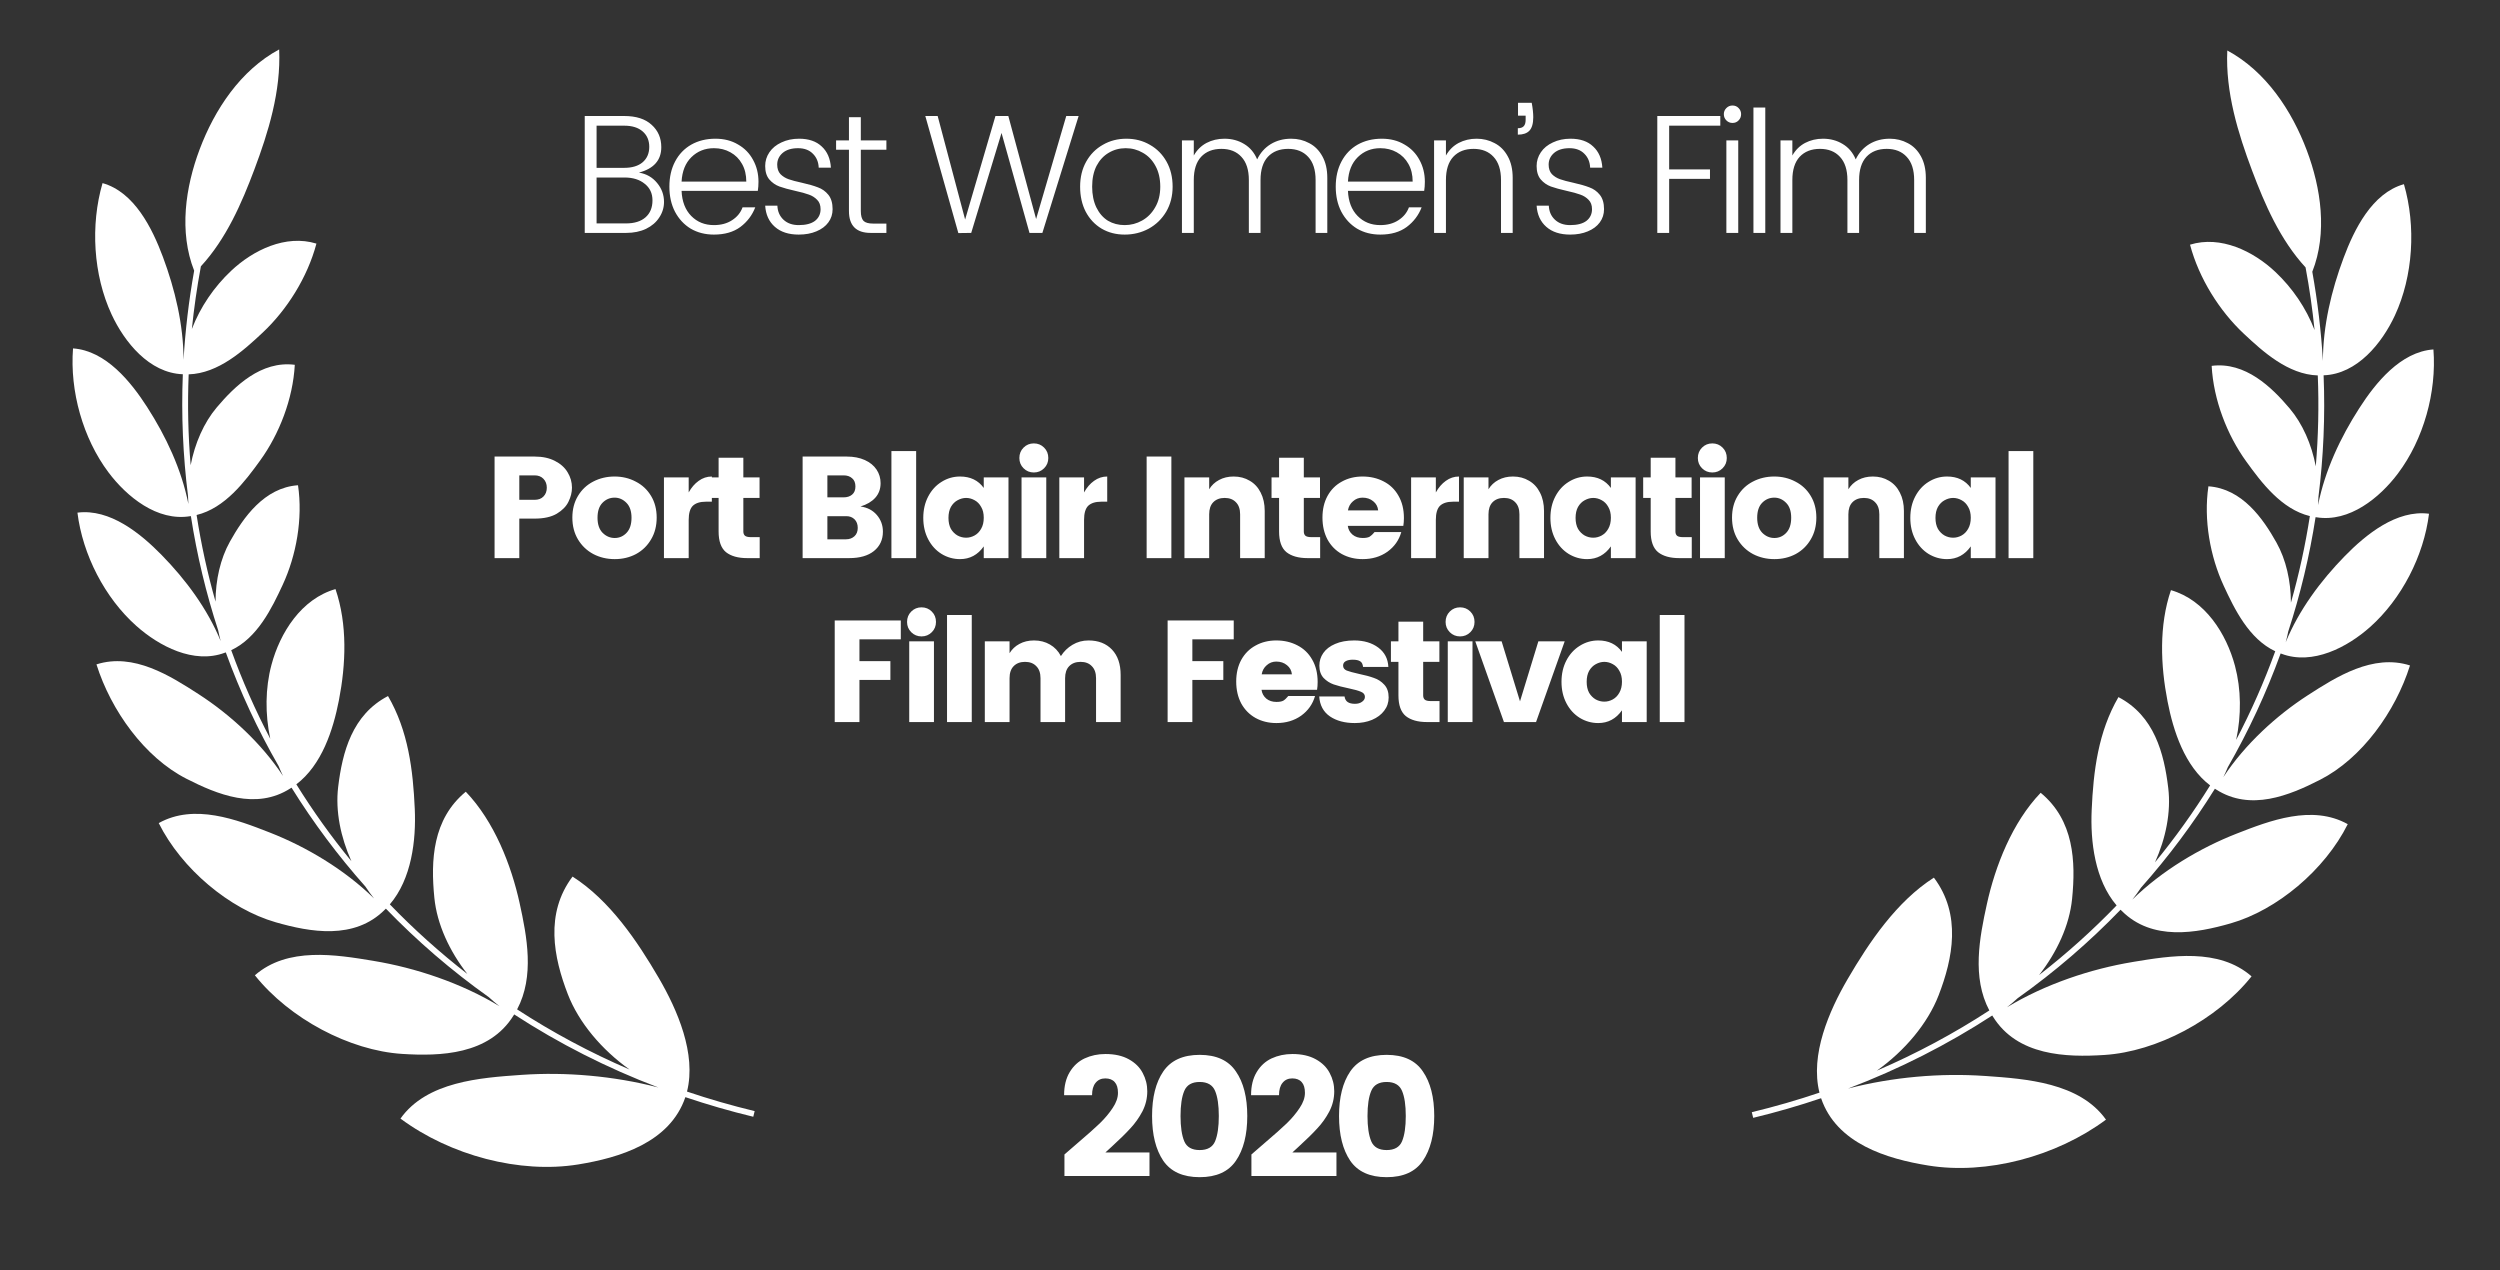
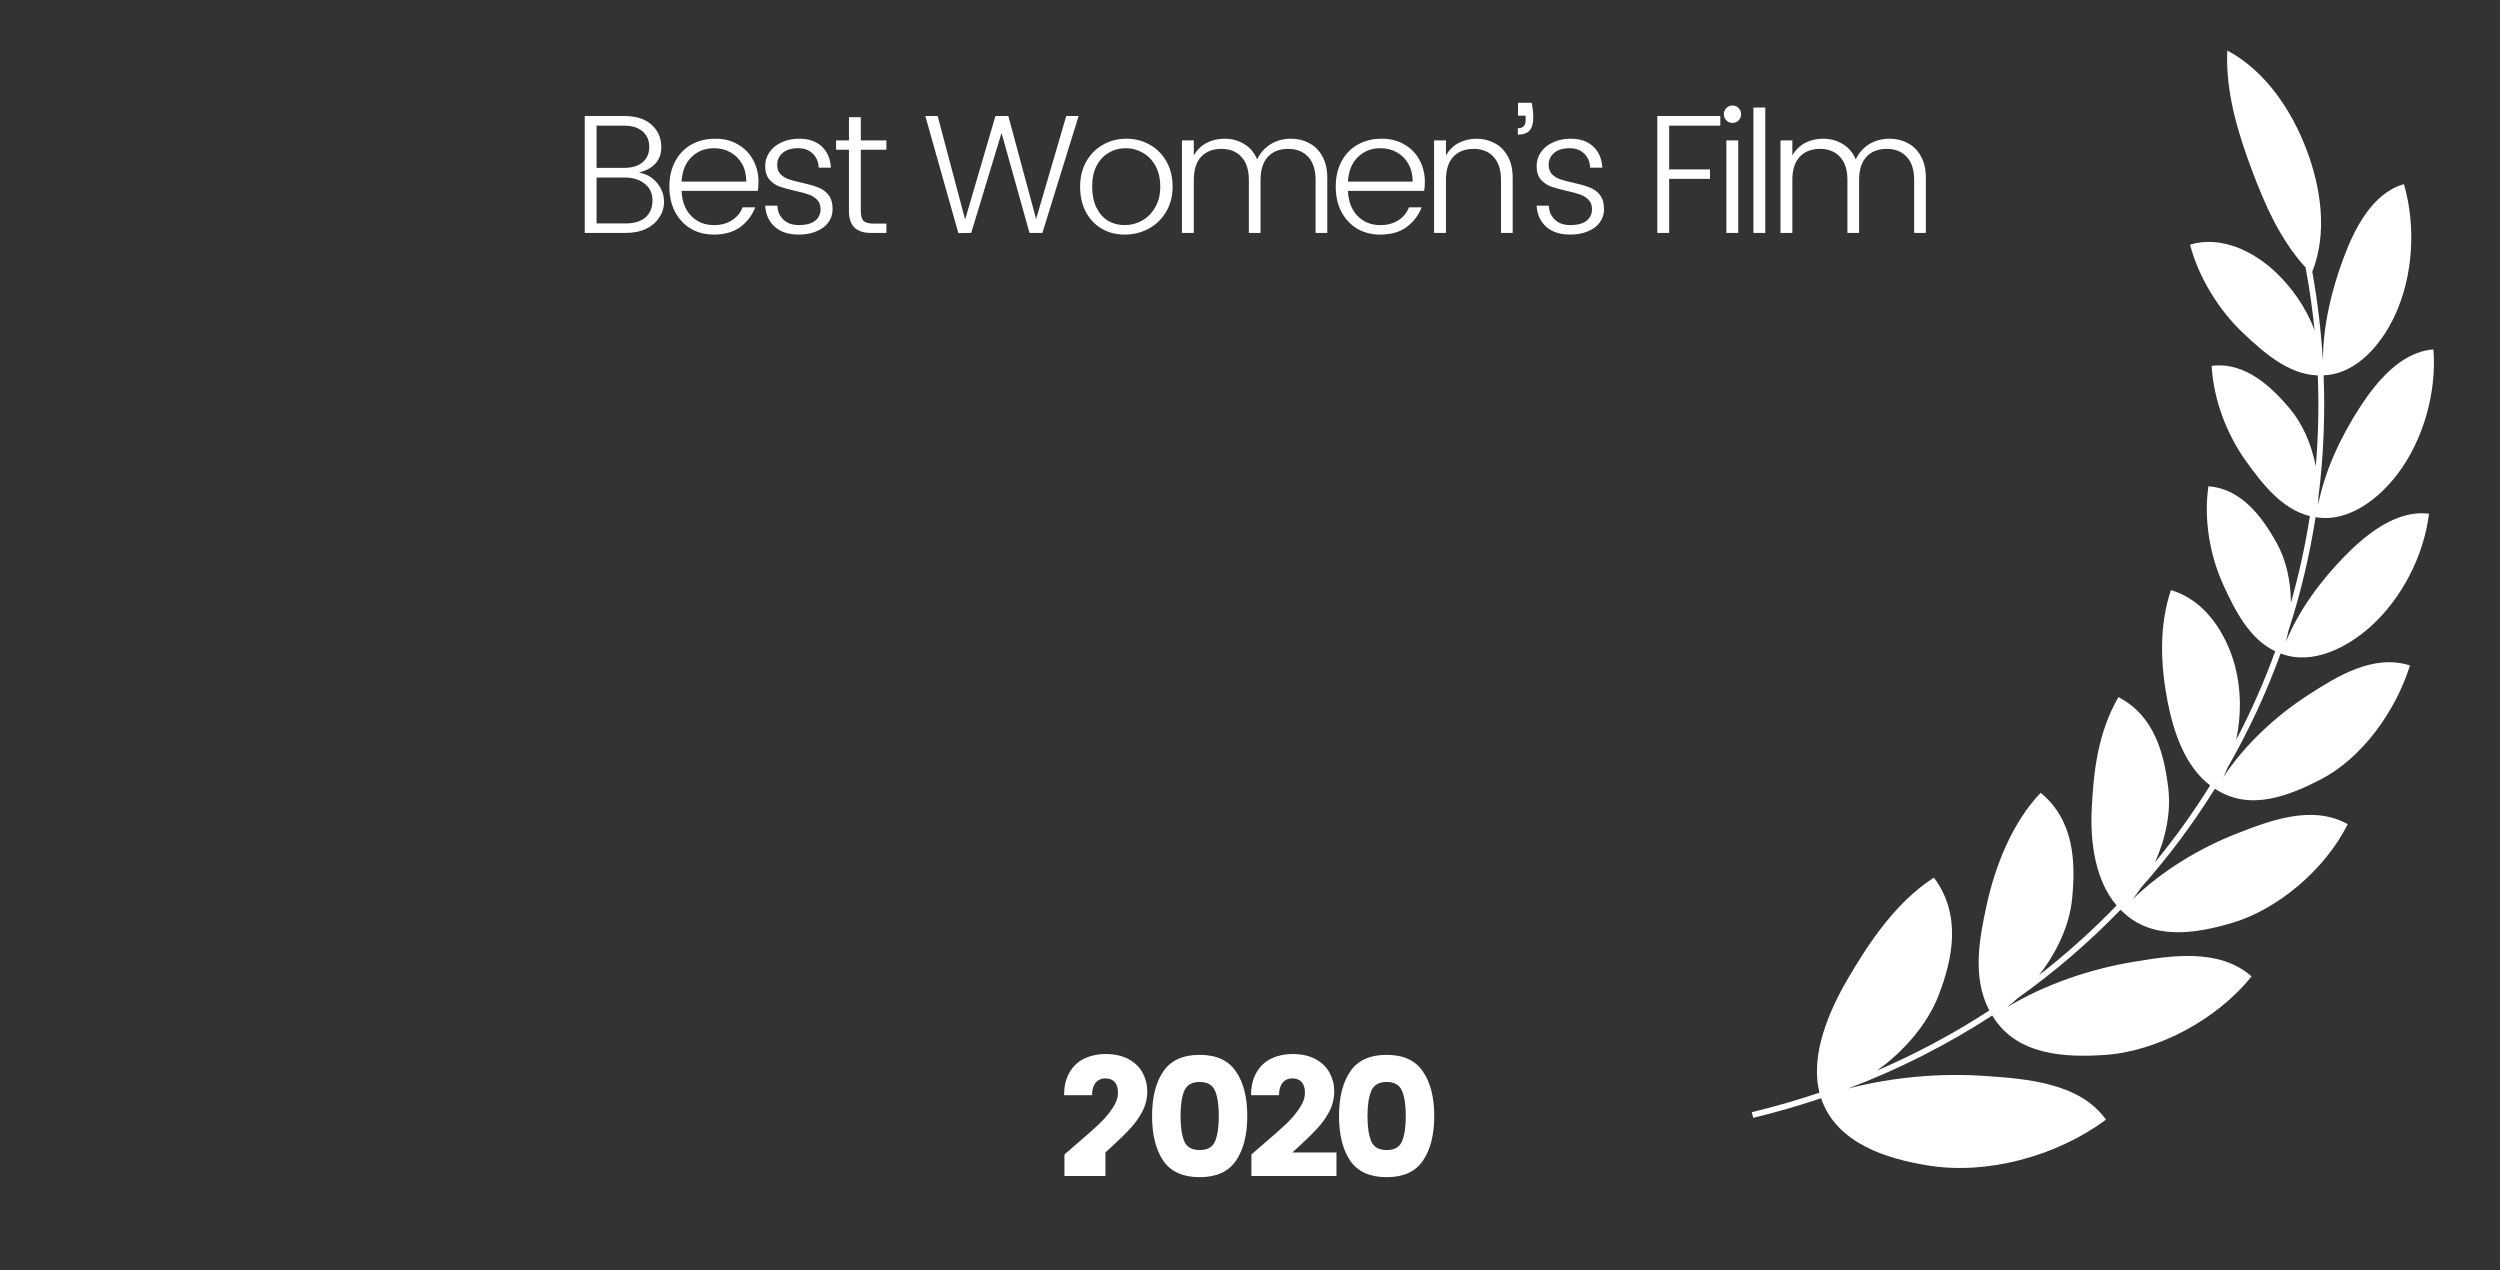
<svg xmlns="http://www.w3.org/2000/svg" width="122" height="62" viewBox="0 0 122 62" fill="none">
  <rect x="0" y="0" width="122" height="62" fill="#333333" stroke="none" />
-   <path d="M9.475 13.21C8.726 11.31 9.051 9.126 9.742 7.289C10.468 5.356 11.733 3.429 13.623 2.412C13.717 4.449 13.093 6.462 12.411 8.276C11.798 9.908 11.046 11.647 9.803 12.997C9.613 14.02 9.466 15.04 9.363 16.055C9.775 14.983 10.443 14.005 11.276 13.219C12.348 12.207 13.944 11.426 15.442 11.888C15.003 13.539 14.003 15.121 12.819 16.231C11.887 17.105 10.656 18.224 9.207 18.268C9.147 19.763 9.181 21.243 9.304 22.703C9.509 21.635 9.947 20.628 10.58 19.879C11.45 18.849 12.739 17.591 14.386 17.802C14.296 19.472 13.627 21.184 12.696 22.471C11.957 23.493 10.98 24.796 9.594 25.132C9.816 26.567 10.125 27.978 10.518 29.359C10.521 28.302 10.755 27.264 11.22 26.432C11.875 25.258 12.895 23.794 14.543 23.68C14.785 25.319 14.457 27.111 13.797 28.536C13.269 29.675 12.565 31.128 11.283 31.729C11.821 33.215 12.459 34.659 13.19 36.053C12.933 34.851 12.943 33.585 13.247 32.446C13.665 30.876 14.704 29.226 16.372 28.747C16.962 30.481 16.881 32.416 16.538 34.178C16.256 35.629 15.702 37.333 14.461 38.275C15.273 39.581 16.17 40.835 17.149 42.027C16.623 40.858 16.362 39.579 16.502 38.407C16.707 36.701 17.187 34.876 18.935 33.967C19.927 35.672 20.156 37.586 20.241 39.476C20.309 41.005 20.088 42.889 19.024 44.133C20.194 45.346 21.458 46.482 22.807 47.53C21.936 46.416 21.326 45.108 21.197 43.815C21.014 41.988 21.104 39.977 22.73 38.636C24.12 40.084 24.95 42.217 25.357 44.07C25.716 45.708 26.092 47.646 25.235 49.258C26.953 50.376 28.786 51.36 30.724 52.194C29.36 51.225 28.244 49.896 27.712 48.523C27.015 46.724 26.584 44.579 27.941 42.777C29.76 43.939 31.097 45.921 32.151 47.729C33.054 49.28 33.99 51.421 33.526 53.269C34.599 53.632 35.7 53.95 36.827 54.222L36.76 54.498C35.628 54.225 34.523 53.905 33.446 53.541C32.691 55.766 30.218 56.5 28.218 56.825C25.369 57.287 21.976 56.391 19.543 54.587C20.827 52.778 23.447 52.594 25.422 52.456L25.448 52.454C27.612 52.303 29.952 52.505 32.128 53.069C29.614 52.115 27.262 50.915 25.093 49.504L25.061 49.555C23.872 51.477 21.486 51.551 19.613 51.43C17.071 51.265 14.137 49.724 12.438 47.594C14.036 46.196 16.395 46.587 18.224 46.89L18.233 46.892C20.273 47.23 22.503 47.968 24.375 49.104C24.196 48.964 24.022 48.816 23.852 48.66C22.032 47.367 20.354 45.919 18.831 44.342C18.813 44.359 18.795 44.377 18.777 44.394C17.296 45.88 15.138 45.491 13.455 45.007C11.202 44.36 8.865 42.408 7.746 40.167C9.481 39.198 11.555 39.997 13.169 40.629C14.94 41.322 16.814 42.431 18.254 43.846C18.106 43.659 17.964 43.464 17.83 43.262C16.491 41.755 15.286 40.141 14.227 38.438L14.174 38.471C12.498 39.55 10.6 38.769 9.095 38.001C7.055 36.96 5.416 34.672 4.707 32.422C6.517 31.844 8.305 32.978 9.695 33.877C11.216 34.859 12.755 36.261 13.812 37.868C13.735 37.71 13.663 37.548 13.596 37.383C12.58 35.616 11.717 33.761 11.019 31.837L10.983 31.849L10.98 31.85C9.456 32.428 7.76 31.53 6.654 30.545C5.116 29.177 4.033 27.073 3.779 25.017C5.367 24.812 6.864 26.038 7.887 27.083C9.065 28.286 10.122 29.708 10.771 31.287C10.724 31.115 10.683 30.941 10.649 30.765C10.058 28.957 9.61 27.092 9.315 25.186L9.292 25.189L9.284 25.19C7.673 25.458 6.184 24.237 5.294 23.052C4.046 21.389 3.402 19.087 3.564 17.002C5.168 17.113 6.39 18.635 7.182 19.867C8.099 21.292 8.859 22.905 9.193 24.593C9.182 24.458 9.176 24.323 9.174 24.188C8.93 22.247 8.842 20.267 8.922 18.263L8.918 18.263C7.28 18.204 6.07 16.688 5.445 15.343C4.551 13.419 4.407 10.986 5.004 8.936C6.564 9.373 7.435 11.158 7.948 12.532C8.54 14.117 8.954 15.845 8.957 17.563C9.042 16.122 9.214 14.669 9.475 13.21Z" fill="white" />
-   <path d="M52.623 55.751C53.069 55.371 53.419 55.06 53.672 54.817C53.926 54.569 54.136 54.318 54.301 54.065C54.472 53.811 54.557 53.566 54.557 53.329C54.557 53.098 54.505 52.924 54.4 52.808C54.295 52.687 54.141 52.626 53.937 52.626C53.739 52.626 53.582 52.698 53.466 52.841C53.35 52.979 53.292 53.18 53.292 53.445H51.928C51.928 52.998 52.019 52.624 52.201 52.321C52.383 52.017 52.625 51.794 52.928 51.651C53.237 51.508 53.576 51.436 53.945 51.436C54.397 51.436 54.778 51.521 55.086 51.692C55.395 51.863 55.621 52.086 55.764 52.362C55.913 52.638 55.987 52.935 55.987 53.255C55.987 53.602 55.907 53.93 55.748 54.239C55.588 54.542 55.392 54.817 55.161 55.065C54.935 55.313 54.634 55.608 54.26 55.95C54.254 55.955 54.149 56.052 53.945 56.239H56.095V57.388H51.945V56.338L52.623 55.751ZM56.767 56.644C56.403 56.104 56.221 55.377 56.221 54.462C56.221 53.547 56.403 52.822 56.767 52.288C57.136 51.747 57.729 51.477 58.544 51.477C59.36 51.477 59.95 51.747 60.313 52.288C60.683 52.822 60.867 53.547 60.867 54.462C60.867 55.377 60.683 56.104 60.313 56.644C59.95 57.179 59.36 57.446 58.544 57.446C57.729 57.446 57.136 57.179 56.767 56.644ZM59.297 55.694C59.418 55.401 59.478 54.991 59.478 54.462C59.478 53.933 59.418 53.525 59.297 53.238C59.175 52.946 58.925 52.8 58.544 52.8C58.164 52.8 57.913 52.946 57.792 53.238C57.671 53.525 57.61 53.933 57.61 54.462C57.61 54.991 57.671 55.401 57.792 55.694C57.913 55.98 58.164 56.123 58.544 56.123C58.925 56.123 59.175 55.98 59.297 55.694ZM61.746 55.751C62.193 55.371 62.543 55.06 62.796 54.817C63.05 54.569 63.259 54.318 63.425 54.065C63.596 53.811 63.681 53.566 63.681 53.329C63.681 53.098 63.629 52.924 63.524 52.808C63.419 52.687 63.265 52.626 63.061 52.626C62.862 52.626 62.705 52.698 62.59 52.841C62.474 52.979 62.416 53.18 62.416 53.445H61.052C61.052 52.998 61.143 52.624 61.325 52.321C61.507 52.017 61.749 51.794 62.052 51.651C62.361 51.508 62.7 51.436 63.069 51.436C63.521 51.436 63.901 51.521 64.21 51.692C64.519 51.863 64.745 52.086 64.888 52.362C65.037 52.638 65.111 52.935 65.111 53.255C65.111 53.602 65.031 53.93 64.871 54.239C64.712 54.542 64.516 54.817 64.284 55.065C64.058 55.313 63.758 55.608 63.383 55.95C63.378 55.955 63.273 56.052 63.069 56.239H65.219V57.388H61.069V56.338L61.746 55.751ZM65.891 56.644C65.527 56.104 65.345 55.377 65.345 54.462C65.345 53.547 65.527 52.822 65.891 52.288C66.26 51.747 66.852 51.477 67.668 51.477C68.484 51.477 69.073 51.747 69.437 52.288C69.806 52.822 69.991 53.547 69.991 54.462C69.991 55.377 69.806 56.104 69.437 56.644C69.073 57.179 68.484 57.446 67.668 57.446C66.852 57.446 66.26 57.179 65.891 56.644ZM68.42 55.694C68.542 55.401 68.602 54.991 68.602 54.462C68.602 53.933 68.542 53.525 68.42 53.238C68.299 52.946 68.048 52.8 67.668 52.8C67.288 52.8 67.037 52.946 66.916 53.238C66.794 53.525 66.734 53.933 66.734 54.462C66.734 54.991 66.794 55.401 66.916 55.694C67.037 55.98 67.288 56.123 67.668 56.123C68.048 56.123 68.299 55.98 68.42 55.694Z" fill="white" />
+   <path d="M52.623 55.751C53.069 55.371 53.419 55.06 53.672 54.817C53.926 54.569 54.136 54.318 54.301 54.065C54.472 53.811 54.557 53.566 54.557 53.329C54.557 53.098 54.505 52.924 54.4 52.808C54.295 52.687 54.141 52.626 53.937 52.626C53.739 52.626 53.582 52.698 53.466 52.841C53.35 52.979 53.292 53.18 53.292 53.445H51.928C51.928 52.998 52.019 52.624 52.201 52.321C52.383 52.017 52.625 51.794 52.928 51.651C53.237 51.508 53.576 51.436 53.945 51.436C54.397 51.436 54.778 51.521 55.086 51.692C55.395 51.863 55.621 52.086 55.764 52.362C55.913 52.638 55.987 52.935 55.987 53.255C55.987 53.602 55.907 53.93 55.748 54.239C55.588 54.542 55.392 54.817 55.161 55.065C54.935 55.313 54.634 55.608 54.26 55.95C54.254 55.955 54.149 56.052 53.945 56.239V57.388H51.945V56.338L52.623 55.751ZM56.767 56.644C56.403 56.104 56.221 55.377 56.221 54.462C56.221 53.547 56.403 52.822 56.767 52.288C57.136 51.747 57.729 51.477 58.544 51.477C59.36 51.477 59.95 51.747 60.313 52.288C60.683 52.822 60.867 53.547 60.867 54.462C60.867 55.377 60.683 56.104 60.313 56.644C59.95 57.179 59.36 57.446 58.544 57.446C57.729 57.446 57.136 57.179 56.767 56.644ZM59.297 55.694C59.418 55.401 59.478 54.991 59.478 54.462C59.478 53.933 59.418 53.525 59.297 53.238C59.175 52.946 58.925 52.8 58.544 52.8C58.164 52.8 57.913 52.946 57.792 53.238C57.671 53.525 57.61 53.933 57.61 54.462C57.61 54.991 57.671 55.401 57.792 55.694C57.913 55.98 58.164 56.123 58.544 56.123C58.925 56.123 59.175 55.98 59.297 55.694ZM61.746 55.751C62.193 55.371 62.543 55.06 62.796 54.817C63.05 54.569 63.259 54.318 63.425 54.065C63.596 53.811 63.681 53.566 63.681 53.329C63.681 53.098 63.629 52.924 63.524 52.808C63.419 52.687 63.265 52.626 63.061 52.626C62.862 52.626 62.705 52.698 62.59 52.841C62.474 52.979 62.416 53.18 62.416 53.445H61.052C61.052 52.998 61.143 52.624 61.325 52.321C61.507 52.017 61.749 51.794 62.052 51.651C62.361 51.508 62.7 51.436 63.069 51.436C63.521 51.436 63.901 51.521 64.21 51.692C64.519 51.863 64.745 52.086 64.888 52.362C65.037 52.638 65.111 52.935 65.111 53.255C65.111 53.602 65.031 53.93 64.871 54.239C64.712 54.542 64.516 54.817 64.284 55.065C64.058 55.313 63.758 55.608 63.383 55.95C63.378 55.955 63.273 56.052 63.069 56.239H65.219V57.388H61.069V56.338L61.746 55.751ZM65.891 56.644C65.527 56.104 65.345 55.377 65.345 54.462C65.345 53.547 65.527 52.822 65.891 52.288C66.26 51.747 66.852 51.477 67.668 51.477C68.484 51.477 69.073 51.747 69.437 52.288C69.806 52.822 69.991 53.547 69.991 54.462C69.991 55.377 69.806 56.104 69.437 56.644C69.073 57.179 68.484 57.446 67.668 57.446C66.852 57.446 66.26 57.179 65.891 56.644ZM68.42 55.694C68.542 55.401 68.602 54.991 68.602 54.462C68.602 53.933 68.542 53.525 68.42 53.238C68.299 52.946 68.048 52.8 67.668 52.8C67.288 52.8 67.037 52.946 66.916 53.238C66.794 53.525 66.734 53.933 66.734 54.462C66.734 54.991 66.794 55.401 66.916 55.694C67.037 55.98 67.288 56.123 67.668 56.123C68.048 56.123 68.299 55.98 68.42 55.694Z" fill="white" />
  <path d="M112.84 13.262C113.589 11.363 113.264 9.178 112.573 7.341C111.846 5.409 110.582 3.481 108.692 2.464C108.597 4.501 109.221 6.514 109.903 8.328C110.517 9.96 111.268 11.699 112.511 13.049C112.702 14.072 112.848 15.091 112.951 16.106C112.539 15.034 111.872 14.057 111.039 13.271C109.967 12.259 108.371 11.478 106.873 11.94C107.312 13.591 108.312 15.173 109.496 16.283C110.428 17.157 111.659 18.276 113.108 18.321C113.168 19.815 113.134 21.295 113.01 22.756C112.806 21.687 112.368 20.681 111.734 19.931C110.865 18.901 109.575 17.643 107.929 17.854C108.019 19.525 108.688 21.237 109.619 22.523C110.357 23.545 111.334 24.848 112.721 25.185C112.499 26.619 112.19 28.03 111.797 29.411C111.793 28.354 111.56 27.316 111.095 26.484C110.44 25.31 109.42 23.846 107.771 23.732C107.529 25.371 107.857 27.163 108.518 28.588C109.045 29.727 109.75 31.18 111.032 31.781C110.493 33.267 109.856 34.711 109.125 36.105C109.382 34.904 109.371 33.638 109.068 32.498C108.649 30.928 107.611 29.278 105.942 28.799C105.353 30.533 105.434 32.468 105.777 34.23C106.059 35.681 106.613 37.385 107.854 38.328C107.042 39.634 106.144 40.888 105.164 42.081C105.691 40.911 105.952 39.631 105.811 38.46C105.607 36.753 105.127 34.928 103.38 34.019C102.388 35.725 102.157 37.639 102.074 39.529C102.005 41.057 102.226 42.942 103.291 44.185C102.12 45.399 100.857 46.534 99.509 47.582C100.379 46.467 100.989 45.16 101.118 43.867C101.301 42.04 101.212 40.029 99.585 38.688C98.195 40.136 97.365 42.269 96.959 44.122C96.599 45.76 96.224 47.698 97.079 49.31C95.363 50.428 93.529 51.413 91.591 52.247C92.954 51.278 94.071 49.948 94.603 48.575C95.3 46.776 95.731 44.632 94.374 42.829C92.555 43.991 91.218 45.973 90.164 47.781C89.26 49.332 88.325 51.473 88.79 53.321C87.716 53.684 86.615 54.003 85.488 54.275L85.555 54.551C86.686 54.278 87.791 53.958 88.869 53.593C89.624 55.818 92.097 56.553 94.097 56.877C96.946 57.339 100.339 56.444 102.772 54.639C101.487 52.83 98.868 52.647 96.893 52.508L96.867 52.507C94.703 52.355 92.362 52.557 90.186 53.121C92.7 52.167 95.052 50.967 97.222 49.556L97.251 49.603C98.44 51.529 100.828 51.604 102.701 51.482C105.244 51.317 108.178 49.776 109.876 47.646C108.279 46.248 105.92 46.639 104.091 46.942L104.082 46.944C102.042 47.282 99.813 48.02 97.942 49.155C98.12 49.016 98.293 48.868 98.463 48.712C100.283 47.419 101.96 45.972 103.484 44.394C103.505 44.415 103.526 44.436 103.547 44.457C105.029 45.931 107.18 45.542 108.86 45.059C111.114 44.413 113.45 42.46 114.57 40.219C112.834 39.25 110.76 40.049 109.147 40.681C107.374 41.375 105.499 42.485 104.057 43.901C104.206 43.715 104.348 43.519 104.483 43.317C105.822 41.809 107.028 40.194 108.087 38.49L108.133 38.519L108.145 38.526C109.819 39.601 111.717 38.821 113.22 38.053C115.26 37.012 116.9 34.724 117.608 32.474C115.798 31.896 114.01 33.031 112.62 33.929C111.098 34.912 109.558 36.315 108.5 37.923C108.578 37.764 108.651 37.602 108.719 37.437C109.735 35.669 110.597 33.814 111.295 31.889L111.332 31.901L111.338 31.904C112.861 32.479 114.557 31.581 115.662 30.597C117.198 29.229 118.283 27.125 118.536 25.07C116.948 24.864 115.451 26.09 114.428 27.135C113.251 28.339 112.192 29.761 111.542 31.342C111.59 31.169 111.632 30.994 111.666 30.817C112.257 29.009 112.705 27.145 113 25.238L113.045 25.244C114.65 25.503 116.134 24.286 117.021 23.104C118.27 21.441 118.913 19.14 118.751 17.053C117.148 17.166 115.925 18.687 115.134 19.919C114.216 21.345 113.455 22.959 113.122 24.647C113.133 24.512 113.138 24.377 113.141 24.24C113.385 22.3 113.472 20.32 113.392 18.315C115.031 18.258 116.245 16.741 116.87 15.395C117.764 13.471 117.907 11.038 117.312 8.988C115.751 9.425 114.88 11.21 114.367 12.585C113.774 14.169 113.361 15.897 113.358 17.615C113.273 16.174 113.101 14.721 112.84 13.262Z" fill="white" />
-   <path d="M25.342 25.308V27.236H24.135V22.28H26.091C26.477 22.28 26.806 22.351 27.079 22.492C27.357 22.633 27.564 22.819 27.7 23.05C27.841 23.28 27.912 23.53 27.912 23.798C27.912 24.024 27.855 24.252 27.742 24.483C27.634 24.709 27.444 24.904 27.171 25.069C26.898 25.229 26.538 25.308 26.091 25.308H25.342ZM26.091 24.391C26.274 24.391 26.418 24.337 26.521 24.229C26.629 24.12 26.684 23.977 26.684 23.798C26.684 23.624 26.629 23.48 26.521 23.367C26.413 23.254 26.269 23.198 26.091 23.198H25.342V24.391H26.091ZM29.992 23.254C30.369 23.254 30.712 23.337 31.023 23.502C31.338 23.662 31.587 23.894 31.771 24.2C31.954 24.502 32.046 24.854 32.046 25.259C32.046 25.664 31.954 26.019 31.771 26.325C31.592 26.631 31.347 26.869 31.037 27.038C30.726 27.203 30.38 27.285 29.999 27.285C29.618 27.285 29.27 27.203 28.954 27.038C28.639 26.869 28.39 26.631 28.206 26.325C28.023 26.019 27.931 25.664 27.931 25.259C27.931 24.854 28.023 24.502 28.206 24.2C28.39 23.894 28.637 23.662 28.947 23.502C29.263 23.337 29.611 23.254 29.992 23.254ZM29.992 24.285C29.761 24.285 29.564 24.37 29.399 24.539C29.239 24.704 29.159 24.946 29.159 25.266C29.159 25.586 29.241 25.831 29.406 26C29.576 26.17 29.773 26.254 29.999 26.254C30.225 26.254 30.418 26.17 30.578 26C30.738 25.831 30.818 25.586 30.818 25.266C30.818 24.946 30.735 24.704 30.571 24.539C30.406 24.37 30.213 24.285 29.992 24.285ZM33.608 24.031C33.74 23.791 33.903 23.603 34.095 23.466C34.288 23.325 34.502 23.254 34.738 23.254V24.483H34.441C34.164 24.483 33.954 24.549 33.813 24.68C33.677 24.812 33.608 25.043 33.608 25.372V27.236H32.401V23.297H33.608V24.031ZM37.073 26.212V27.236H36.459C36.017 27.236 35.673 27.139 35.428 26.946C35.188 26.748 35.068 26.412 35.068 25.937V24.299H34.701V23.297H35.068V22.337H36.275V23.297H37.066V24.299H36.275V25.937C36.275 26.031 36.304 26.102 36.36 26.148C36.417 26.191 36.511 26.212 36.642 26.212H37.073ZM41.992 24.716C42.326 24.763 42.592 24.901 42.79 25.132C42.987 25.363 43.086 25.633 43.086 25.944C43.086 26.339 42.94 26.654 42.648 26.89C42.361 27.12 41.959 27.236 41.441 27.236H39.168V22.28H41.321C41.66 22.28 41.954 22.337 42.204 22.45C42.453 22.563 42.644 22.718 42.776 22.916C42.907 23.113 42.973 23.334 42.973 23.579C42.973 23.861 42.886 24.099 42.712 24.292C42.542 24.48 42.303 24.622 41.992 24.716ZM40.376 24.271H41.166C41.34 24.271 41.479 24.226 41.583 24.137C41.691 24.047 41.745 23.916 41.745 23.741C41.745 23.563 41.691 23.428 41.583 23.339C41.479 23.245 41.34 23.198 41.166 23.198H40.376V24.271ZM41.286 26.318C41.451 26.318 41.587 26.268 41.696 26.17C41.804 26.071 41.858 25.934 41.858 25.76C41.858 25.586 41.806 25.447 41.703 25.344C41.599 25.24 41.465 25.189 41.3 25.189H40.376V26.318H41.286ZM44.708 22.012V27.236H43.501V22.012H44.708ZM46.849 23.254C47.353 23.254 47.739 23.44 48.007 23.812V23.297H49.214V27.236H48.007V26.664C47.715 27.078 47.329 27.285 46.849 27.285C46.525 27.285 46.223 27.2 45.946 27.031C45.673 26.861 45.456 26.624 45.296 26.318C45.136 26.012 45.056 25.664 45.056 25.273C45.056 24.883 45.136 24.534 45.296 24.229C45.456 23.923 45.673 23.685 45.946 23.516C46.223 23.341 46.525 23.254 46.849 23.254ZM47.146 24.299C47.005 24.299 46.866 24.337 46.729 24.412C46.597 24.483 46.489 24.591 46.404 24.737C46.325 24.883 46.285 25.061 46.285 25.273C46.285 25.485 46.325 25.664 46.404 25.81C46.489 25.951 46.597 26.059 46.729 26.134C46.861 26.205 47 26.24 47.146 26.24C47.287 26.24 47.423 26.205 47.555 26.134C47.692 26.059 47.8 25.948 47.88 25.803C47.965 25.657 48.007 25.478 48.007 25.266C48.007 25.054 47.965 24.878 47.88 24.737C47.8 24.591 47.694 24.483 47.562 24.412C47.43 24.337 47.292 24.299 47.146 24.299ZM49.745 22.351C49.745 22.148 49.813 21.979 49.95 21.843C50.086 21.706 50.253 21.638 50.451 21.638C50.649 21.638 50.816 21.706 50.952 21.843C51.089 21.979 51.157 22.148 51.157 22.351C51.157 22.549 51.089 22.716 50.952 22.852C50.816 22.988 50.649 23.057 50.451 23.057C50.253 23.057 50.086 22.988 49.95 22.852C49.813 22.716 49.745 22.549 49.745 22.351ZM51.058 23.297V27.236H49.851V23.297H51.058ZM52.902 24.031C53.034 23.791 53.197 23.603 53.389 23.466C53.582 23.325 53.797 23.254 54.032 23.254V24.483H53.735C53.458 24.483 53.248 24.549 53.107 24.68C52.971 24.812 52.902 25.043 52.902 25.372V27.236H51.695V23.297H52.902V24.031ZM57.163 22.28V27.236H55.956V22.28H57.163ZM60.201 23.254C60.497 23.254 60.758 23.323 60.984 23.459C61.215 23.591 61.394 23.784 61.521 24.038C61.652 24.292 61.718 24.591 61.718 24.934V27.236H60.518V25.097C60.518 24.843 60.45 24.647 60.314 24.511C60.182 24.37 59.998 24.299 59.763 24.299C59.528 24.299 59.342 24.37 59.205 24.511C59.074 24.647 59.008 24.843 59.008 25.097V27.236H57.801V23.297H59.008V23.876C59.125 23.683 59.285 23.532 59.488 23.424C59.695 23.311 59.932 23.254 60.201 23.254ZM64.423 26.212V27.236H63.809C63.367 27.236 63.023 27.139 62.779 26.946C62.538 26.748 62.419 26.412 62.419 25.937V24.299H62.051V23.297H62.419V22.337H63.626V23.297H64.416V24.299H63.626V25.937C63.626 26.031 63.654 26.102 63.71 26.148C63.767 26.191 63.861 26.212 63.993 26.212H64.423ZM68.511 25.28C68.511 25.417 68.501 25.544 68.482 25.662H65.772C65.795 25.836 65.873 25.979 66.005 26.092C66.136 26.2 66.301 26.254 66.499 26.254C66.649 26.254 66.762 26.233 66.838 26.191C66.913 26.144 66.993 26.069 67.078 25.965H68.383C68.271 26.36 68.045 26.68 67.706 26.925C67.367 27.165 66.965 27.285 66.499 27.285C66.122 27.285 65.784 27.203 65.482 27.038C65.186 26.873 64.953 26.638 64.784 26.332C64.619 26.021 64.536 25.664 64.536 25.259C64.536 24.854 64.619 24.502 64.784 24.2C64.953 23.894 65.186 23.662 65.482 23.502C65.779 23.337 66.115 23.254 66.492 23.254C66.873 23.254 67.216 23.334 67.522 23.494C67.828 23.65 68.068 23.88 68.242 24.186C68.421 24.492 68.511 24.857 68.511 25.28ZM67.254 24.906C67.235 24.723 67.155 24.574 67.014 24.462C66.873 24.344 66.699 24.285 66.492 24.285C66.313 24.285 66.158 24.344 66.026 24.462C65.894 24.574 65.812 24.723 65.779 24.906H67.254ZM70.069 24.031C70.201 23.791 70.364 23.603 70.556 23.466C70.749 23.325 70.963 23.254 71.199 23.254V24.483H70.902C70.625 24.483 70.415 24.549 70.274 24.68C70.138 24.812 70.069 25.043 70.069 25.372V27.236H68.862V23.297H70.069V24.031ZM73.831 23.254C74.127 23.254 74.388 23.323 74.614 23.459C74.845 23.591 75.023 23.784 75.15 24.038C75.282 24.292 75.348 24.591 75.348 24.934V27.236H74.148V25.097C74.148 24.843 74.08 24.647 73.944 24.511C73.812 24.37 73.628 24.299 73.393 24.299C73.158 24.299 72.972 24.37 72.835 24.511C72.704 24.647 72.638 24.843 72.638 25.097V27.236H71.43V23.297H72.638V23.876C72.755 23.683 72.915 23.532 73.118 23.424C73.325 23.311 73.562 23.254 73.831 23.254ZM77.453 23.254C77.957 23.254 78.343 23.44 78.611 23.812V23.297H79.818V27.236H78.611V26.664C78.319 27.078 77.933 27.285 77.453 27.285C77.128 27.285 76.827 27.2 76.55 27.031C76.277 26.861 76.06 26.624 75.9 26.318C75.74 26.012 75.66 25.664 75.66 25.273C75.66 24.883 75.74 24.534 75.9 24.229C76.06 23.923 76.277 23.685 76.55 23.516C76.827 23.341 77.128 23.254 77.453 23.254ZM77.75 24.299C77.608 24.299 77.47 24.337 77.333 24.412C77.201 24.483 77.093 24.591 77.008 24.737C76.928 24.883 76.888 25.061 76.888 25.273C76.888 25.485 76.928 25.664 77.008 25.81C77.093 25.951 77.201 26.059 77.333 26.134C77.465 26.205 77.604 26.24 77.75 26.24C77.891 26.24 78.027 26.205 78.159 26.134C78.295 26.059 78.404 25.948 78.484 25.803C78.568 25.657 78.611 25.478 78.611 25.266C78.611 25.054 78.568 24.878 78.484 24.737C78.404 24.591 78.298 24.483 78.166 24.412C78.034 24.337 77.895 24.299 77.75 24.299ZM82.558 26.212V27.236H81.944C81.502 27.236 81.158 27.139 80.914 26.946C80.674 26.748 80.554 26.412 80.554 25.937V24.299H80.187V23.297H80.554V22.337H81.761V23.297H82.551V24.299H81.761V25.937C81.761 26.031 81.789 26.102 81.845 26.148C81.902 26.191 81.996 26.212 82.128 26.212H82.558ZM82.855 22.351C82.855 22.148 82.923 21.979 83.06 21.843C83.196 21.706 83.363 21.638 83.561 21.638C83.759 21.638 83.926 21.706 84.062 21.843C84.199 21.979 84.267 22.148 84.267 22.351C84.267 22.549 84.199 22.716 84.062 22.852C83.926 22.988 83.759 23.057 83.561 23.057C83.363 23.057 83.196 22.988 83.06 22.852C82.923 22.716 82.855 22.549 82.855 22.351ZM84.168 23.297V27.236H82.961V23.297H84.168ZM86.584 23.254C86.961 23.254 87.304 23.337 87.615 23.502C87.93 23.662 88.18 23.894 88.363 24.2C88.546 24.502 88.638 24.854 88.638 25.259C88.638 25.664 88.546 26.019 88.363 26.325C88.184 26.631 87.939 26.869 87.629 27.038C87.318 27.203 86.972 27.285 86.591 27.285C86.21 27.285 85.862 27.203 85.546 27.038C85.231 26.869 84.982 26.631 84.798 26.325C84.615 26.019 84.523 25.664 84.523 25.259C84.523 24.854 84.615 24.502 84.798 24.2C84.982 23.894 85.229 23.662 85.54 23.502C85.855 23.337 86.203 23.254 86.584 23.254ZM86.584 24.285C86.354 24.285 86.156 24.37 85.991 24.539C85.831 24.704 85.751 24.946 85.751 25.266C85.751 25.586 85.834 25.831 85.998 26C86.168 26.17 86.365 26.254 86.591 26.254C86.817 26.254 87.01 26.17 87.17 26C87.33 25.831 87.41 25.586 87.41 25.266C87.41 24.946 87.328 24.704 87.163 24.539C86.998 24.37 86.805 24.285 86.584 24.285ZM91.394 23.254C91.69 23.254 91.951 23.323 92.177 23.459C92.408 23.591 92.586 23.784 92.713 24.038C92.845 24.292 92.911 24.591 92.911 24.934V27.236H91.711V25.097C91.711 24.843 91.643 24.647 91.506 24.511C91.375 24.37 91.191 24.299 90.956 24.299C90.721 24.299 90.535 24.37 90.398 24.511C90.266 24.647 90.201 24.843 90.201 25.097V27.236H88.993V23.297H90.201V23.876C90.318 23.683 90.478 23.532 90.681 23.424C90.888 23.311 91.125 23.254 91.394 23.254ZM95.016 23.254C95.52 23.254 95.906 23.44 96.174 23.812V23.297H97.381V27.236H96.174V26.664C95.882 27.078 95.496 27.285 95.016 27.285C94.691 27.285 94.39 27.2 94.112 27.031C93.84 26.861 93.623 26.624 93.463 26.318C93.303 26.012 93.223 25.664 93.223 25.273C93.223 24.883 93.303 24.534 93.463 24.229C93.623 23.923 93.84 23.685 94.112 23.516C94.39 23.341 94.691 23.254 95.016 23.254ZM95.312 24.299C95.171 24.299 95.032 24.337 94.896 24.412C94.764 24.483 94.656 24.591 94.571 24.737C94.491 24.883 94.451 25.061 94.451 25.273C94.451 25.485 94.491 25.664 94.571 25.81C94.656 25.951 94.764 26.059 94.896 26.134C95.028 26.205 95.167 26.24 95.312 26.24C95.454 26.24 95.59 26.205 95.722 26.134C95.858 26.059 95.967 25.948 96.047 25.803C96.131 25.657 96.174 25.478 96.174 25.266C96.174 25.054 96.131 24.878 96.047 24.737C95.967 24.591 95.861 24.483 95.729 24.412C95.597 24.337 95.458 24.299 95.312 24.299ZM99.225 22.012V27.236H98.018V22.012H99.225ZM43.959 30.28V31.198H41.941V32.264H43.451V33.181H41.941V35.236H40.734V30.28H43.959ZM44.264 30.351C44.264 30.148 44.333 29.979 44.469 29.843C44.606 29.706 44.773 29.638 44.97 29.638C45.168 29.638 45.335 29.706 45.471 29.843C45.608 29.979 45.676 30.148 45.676 30.351C45.676 30.549 45.608 30.716 45.471 30.852C45.335 30.988 45.168 31.057 44.97 31.057C44.773 31.057 44.606 30.988 44.469 30.852C44.333 30.716 44.264 30.549 44.264 30.351ZM45.577 31.297V35.236H44.37V31.297H45.577ZM47.422 30.012V35.236H46.215V30.012H47.422ZM53.12 31.254C53.6 31.254 53.981 31.403 54.264 31.699C54.546 31.996 54.687 32.407 54.687 32.934V35.236H53.487V33.097C53.487 32.843 53.419 32.647 53.283 32.511C53.151 32.37 52.967 32.299 52.732 32.299C52.497 32.299 52.311 32.37 52.174 32.511C52.043 32.647 51.977 32.843 51.977 33.097V35.236H50.777V33.097C50.777 32.843 50.709 32.647 50.572 32.511C50.44 32.37 50.257 32.299 50.021 32.299C49.786 32.299 49.6 32.37 49.464 32.511C49.332 32.647 49.266 32.843 49.266 33.097V35.236H48.059V31.297H49.266V31.876C49.384 31.683 49.544 31.532 49.746 31.424C49.953 31.311 50.191 31.254 50.459 31.254C50.751 31.254 51.01 31.32 51.236 31.452C51.466 31.584 51.645 31.772 51.772 32.017C51.918 31.786 52.106 31.603 52.337 31.466C52.572 31.325 52.833 31.254 53.12 31.254ZM60.206 30.28V31.198H58.187V32.264H59.698V33.181H58.187V35.236H56.98V30.28H60.206ZM64.301 33.28C64.301 33.417 64.292 33.544 64.273 33.661H61.562C61.586 33.836 61.664 33.979 61.795 34.092C61.927 34.2 62.092 34.254 62.29 34.254C62.44 34.254 62.553 34.233 62.628 34.191C62.704 34.144 62.784 34.069 62.868 33.965H64.174C64.061 34.36 63.835 34.68 63.497 34.925C63.158 35.165 62.755 35.285 62.29 35.285C61.913 35.285 61.574 35.203 61.273 35.038C60.977 34.873 60.744 34.638 60.574 34.332C60.41 34.022 60.327 33.664 60.327 33.259C60.327 32.854 60.41 32.502 60.574 32.2C60.744 31.894 60.977 31.662 61.273 31.502C61.57 31.337 61.906 31.254 62.282 31.254C62.664 31.254 63.007 31.334 63.313 31.494C63.619 31.65 63.859 31.88 64.033 32.186C64.212 32.492 64.301 32.857 64.301 33.28ZM63.045 32.906C63.026 32.723 62.946 32.574 62.805 32.462C62.664 32.344 62.49 32.285 62.282 32.285C62.104 32.285 61.948 32.344 61.817 32.462C61.685 32.574 61.602 32.723 61.57 32.906H63.045ZM66.086 31.254C66.557 31.254 66.947 31.37 67.258 31.6C67.568 31.831 67.733 32.146 67.752 32.546H66.517C66.502 32.41 66.456 32.318 66.376 32.271C66.296 32.219 66.175 32.193 66.016 32.193C65.865 32.193 65.747 32.219 65.662 32.271C65.582 32.318 65.543 32.389 65.543 32.483C65.543 32.591 65.601 32.671 65.719 32.723C65.841 32.77 66.039 32.824 66.312 32.885C66.608 32.946 66.853 33.012 67.046 33.083C67.244 33.148 67.413 33.259 67.554 33.414C67.695 33.565 67.766 33.772 67.766 34.036C67.766 34.28 67.693 34.497 67.547 34.685C67.406 34.873 67.208 35.022 66.954 35.13C66.705 35.233 66.425 35.285 66.114 35.285C65.625 35.285 65.22 35.177 64.9 34.96C64.58 34.739 64.406 34.414 64.378 33.986H65.613C65.632 34.113 65.684 34.205 65.768 34.261C65.853 34.318 65.971 34.346 66.121 34.346C66.263 34.346 66.378 34.313 66.467 34.247C66.561 34.181 66.608 34.102 66.608 34.007C66.608 33.894 66.545 33.812 66.418 33.76C66.291 33.704 66.091 33.647 65.818 33.591C65.521 33.53 65.277 33.466 65.084 33.4C64.895 33.334 64.731 33.228 64.59 33.083C64.453 32.932 64.385 32.732 64.385 32.483C64.385 32.257 64.448 32.052 64.576 31.869C64.707 31.68 64.9 31.532 65.154 31.424C65.413 31.311 65.724 31.254 66.086 31.254ZM70.249 34.212V35.236H69.634C69.192 35.236 68.849 35.139 68.604 34.946C68.364 34.748 68.244 34.412 68.244 33.937V32.299H67.877V31.297H68.244V30.337H69.451V31.297H70.242V32.299H69.451V33.937C69.451 34.031 69.479 34.102 69.536 34.148C69.592 34.191 69.686 34.212 69.818 34.212H70.249ZM70.545 30.351C70.545 30.148 70.614 29.979 70.75 29.843C70.886 29.706 71.053 29.638 71.251 29.638C71.449 29.638 71.616 29.706 71.752 29.843C71.889 29.979 71.957 30.148 71.957 30.351C71.957 30.549 71.889 30.716 71.752 30.852C71.616 30.988 71.449 31.057 71.251 31.057C71.053 31.057 70.886 30.988 70.75 30.852C70.614 30.716 70.545 30.549 70.545 30.351ZM71.858 31.297V35.236H70.651V31.297H71.858ZM74.176 34.226L75.072 31.297H76.357L74.959 35.236H73.392L71.994 31.297H73.279L74.176 34.226ZM77.994 31.254C78.498 31.254 78.884 31.44 79.152 31.812V31.297H80.359V35.236H79.152V34.664C78.86 35.078 78.474 35.285 77.994 35.285C77.669 35.285 77.368 35.2 77.091 35.031C76.818 34.861 76.601 34.624 76.441 34.318C76.281 34.012 76.201 33.664 76.201 33.273C76.201 32.883 76.281 32.534 76.441 32.228C76.601 31.923 76.818 31.685 77.091 31.516C77.368 31.341 77.669 31.254 77.994 31.254ZM78.291 32.299C78.15 32.299 78.011 32.337 77.874 32.412C77.743 32.483 77.634 32.591 77.549 32.737C77.469 32.883 77.43 33.062 77.43 33.273C77.43 33.485 77.469 33.664 77.549 33.81C77.634 33.951 77.743 34.059 77.874 34.134C78.006 34.205 78.145 34.24 78.291 34.24C78.432 34.24 78.568 34.205 78.7 34.134C78.837 34.059 78.945 33.949 79.025 33.803C79.109 33.657 79.152 33.478 79.152 33.266C79.152 33.054 79.109 32.878 79.025 32.737C78.945 32.591 78.839 32.483 78.707 32.412C78.575 32.337 78.437 32.299 78.291 32.299ZM82.203 30.012V35.236H80.996V30.012H82.203Z" fill="white" />
  <path d="M31.18 8.423C31.544 8.483 31.839 8.651 32.065 8.927C32.291 9.197 32.404 9.506 32.404 9.853C32.404 10.128 32.326 10.382 32.172 10.613C32.023 10.845 31.808 11.03 31.527 11.167C31.246 11.3 30.921 11.366 30.552 11.366H28.535V5.661H30.461C31.045 5.661 31.491 5.805 31.8 6.091C32.114 6.372 32.271 6.736 32.271 7.183C32.271 7.816 31.907 8.23 31.18 8.423ZM29.113 8.191H30.461C30.846 8.191 31.147 8.1 31.362 7.918C31.577 7.731 31.684 7.48 31.684 7.166C31.684 6.852 31.577 6.601 31.362 6.414C31.147 6.226 30.846 6.133 30.461 6.133H29.113V8.191ZM30.543 10.903C30.957 10.903 31.276 10.804 31.502 10.605C31.728 10.407 31.841 10.131 31.841 9.778C31.841 9.437 31.715 9.167 31.461 8.968C31.213 8.764 30.882 8.662 30.469 8.662H29.113V10.903H30.543ZM37.014 8.869C37.014 9.029 37.003 9.178 36.981 9.315H33.261C33.283 9.834 33.44 10.241 33.732 10.539C34.024 10.837 34.394 10.985 34.84 10.985C35.187 10.985 35.482 10.905 35.725 10.746C35.973 10.586 36.144 10.376 36.237 10.117H36.857C36.708 10.503 36.466 10.823 36.13 11.076C35.794 11.324 35.364 11.448 34.84 11.448C34.416 11.448 34.038 11.352 33.707 11.159C33.382 10.961 33.126 10.685 32.939 10.332C32.757 9.98 32.666 9.572 32.666 9.109C32.666 8.64 32.76 8.23 32.947 7.877C33.134 7.524 33.396 7.251 33.732 7.059C34.074 6.866 34.468 6.769 34.914 6.769C35.333 6.769 35.7 6.863 36.014 7.05C36.334 7.232 36.579 7.483 36.75 7.803C36.926 8.122 37.014 8.478 37.014 8.869ZM36.419 8.861C36.419 8.53 36.35 8.244 36.212 8.001C36.075 7.753 35.884 7.563 35.642 7.431C35.405 7.298 35.138 7.232 34.84 7.232C34.405 7.232 34.038 7.378 33.74 7.67C33.448 7.957 33.289 8.354 33.261 8.861H36.419ZM38.994 6.769C39.468 6.769 39.837 6.896 40.102 7.15C40.372 7.398 40.521 7.742 40.548 8.183H39.953C39.942 7.907 39.848 7.681 39.672 7.505C39.495 7.323 39.253 7.232 38.944 7.232C38.625 7.232 38.374 7.309 38.192 7.464C38.016 7.618 37.928 7.808 37.928 8.034C37.928 8.227 37.98 8.381 38.085 8.497C38.195 8.607 38.327 8.69 38.481 8.745C38.636 8.8 38.853 8.858 39.135 8.919C39.454 8.99 39.713 9.065 39.912 9.142C40.115 9.214 40.286 9.335 40.424 9.506C40.562 9.676 40.631 9.911 40.631 10.208C40.631 10.451 40.562 10.666 40.424 10.853C40.286 11.041 40.091 11.187 39.837 11.291C39.589 11.396 39.303 11.448 38.977 11.448C38.487 11.448 38.098 11.322 37.812 11.068C37.525 10.815 37.368 10.47 37.341 10.035H37.936C37.947 10.316 38.046 10.544 38.233 10.721C38.421 10.897 38.669 10.985 38.977 10.985C39.325 10.985 39.589 10.916 39.771 10.779C39.953 10.636 40.044 10.445 40.044 10.208C40.044 10.015 39.989 9.864 39.879 9.754C39.768 9.638 39.633 9.552 39.474 9.497C39.314 9.437 39.093 9.376 38.812 9.315C38.492 9.244 38.233 9.172 38.035 9.101C37.842 9.029 37.677 8.913 37.539 8.753C37.407 8.593 37.341 8.376 37.341 8.1C37.341 7.858 37.409 7.635 37.547 7.431C37.685 7.227 37.881 7.067 38.134 6.951C38.388 6.83 38.674 6.769 38.994 6.769ZM42.008 7.307V10.299C42.008 10.525 42.052 10.685 42.14 10.779C42.228 10.867 42.386 10.911 42.611 10.911H43.256V11.366H42.487C41.782 11.366 41.429 11.01 41.429 10.299V7.307H40.801V6.852H41.429V5.719H42.008V6.852H43.256V7.307H42.008ZM52.637 5.661L50.868 11.366H50.239L48.875 6.488L47.395 11.366L46.767 11.374L45.155 5.661H45.758L47.098 10.713L48.578 5.661H49.206L50.562 10.688L52.033 5.661H52.637ZM54.967 6.769C55.392 6.769 55.775 6.868 56.116 7.067C56.458 7.26 56.728 7.533 56.926 7.885C57.125 8.238 57.224 8.646 57.224 9.109C57.224 9.566 57.119 9.974 56.91 10.332C56.7 10.685 56.417 10.961 56.058 11.159C55.7 11.352 55.309 11.448 54.885 11.448C54.466 11.448 54.091 11.352 53.76 11.159C53.429 10.961 53.17 10.685 52.983 10.332C52.801 9.98 52.71 9.572 52.71 9.109C52.71 8.646 52.809 8.238 53.008 7.885C53.206 7.533 53.476 7.26 53.818 7.067C54.16 6.868 54.543 6.769 54.967 6.769ZM54.934 7.232C54.631 7.232 54.355 7.307 54.107 7.455C53.859 7.599 53.661 7.811 53.512 8.092C53.369 8.373 53.297 8.712 53.297 9.109C53.297 9.5 53.366 9.839 53.504 10.126C53.642 10.407 53.829 10.622 54.066 10.771C54.309 10.914 54.581 10.985 54.885 10.985C55.188 10.985 55.471 10.911 55.736 10.762C56.001 10.613 56.213 10.399 56.373 10.117C56.538 9.836 56.621 9.5 56.621 9.109C56.621 8.717 56.543 8.381 56.389 8.1C56.235 7.814 56.028 7.599 55.769 7.455C55.516 7.307 55.237 7.232 54.934 7.232ZM63.011 6.769C63.331 6.769 63.623 6.841 63.887 6.984C64.157 7.122 64.372 7.337 64.532 7.629C64.692 7.916 64.772 8.266 64.772 8.679V11.366H64.201V8.786C64.201 8.29 64.08 7.913 63.838 7.654C63.601 7.395 63.275 7.265 62.862 7.265C62.443 7.265 62.112 7.395 61.87 7.654C61.633 7.913 61.514 8.29 61.514 8.786V11.366H60.944V8.786C60.944 8.29 60.823 7.913 60.58 7.654C60.343 7.395 60.018 7.265 59.605 7.265C59.186 7.265 58.855 7.395 58.613 7.654C58.376 7.913 58.257 8.29 58.257 8.786V11.366H57.679V6.852H58.257V7.588C58.412 7.318 58.618 7.114 58.877 6.976C59.142 6.838 59.434 6.769 59.754 6.769C60.112 6.769 60.431 6.855 60.713 7.026C60.999 7.196 61.211 7.447 61.349 7.778C61.504 7.458 61.724 7.21 62.011 7.034C62.303 6.857 62.636 6.769 63.011 6.769ZM69.533 8.869C69.533 9.029 69.522 9.178 69.5 9.315H65.78C65.802 9.834 65.959 10.241 66.251 10.539C66.543 10.837 66.912 10.985 67.359 10.985C67.706 10.985 68.001 10.905 68.243 10.746C68.491 10.586 68.662 10.376 68.756 10.117H69.376C69.227 10.503 68.985 10.823 68.648 11.076C68.312 11.324 67.882 11.448 67.359 11.448C66.934 11.448 66.557 11.352 66.226 11.159C65.901 10.961 65.645 10.685 65.457 10.332C65.275 9.98 65.184 9.572 65.184 9.109C65.184 8.64 65.278 8.23 65.466 7.877C65.653 7.524 65.915 7.251 66.251 7.059C66.593 6.866 66.987 6.769 67.433 6.769C67.852 6.769 68.219 6.863 68.533 7.05C68.852 7.232 69.098 7.483 69.269 7.803C69.445 8.122 69.533 8.478 69.533 8.869ZM68.938 8.861C68.938 8.53 68.869 8.244 68.731 8.001C68.593 7.753 68.403 7.563 68.161 7.431C67.924 7.298 67.656 7.232 67.359 7.232C66.923 7.232 66.557 7.378 66.259 7.67C65.967 7.957 65.807 8.354 65.78 8.861H68.938ZM72.058 6.769C72.378 6.769 72.67 6.841 72.935 6.984C73.205 7.122 73.42 7.337 73.579 7.629C73.739 7.916 73.819 8.266 73.819 8.679V11.366H73.249V8.786C73.249 8.29 73.127 7.913 72.885 7.654C72.648 7.395 72.323 7.265 71.909 7.265C71.491 7.265 71.16 7.395 70.918 7.654C70.68 7.913 70.562 8.29 70.562 8.786V11.366H69.983V6.852H70.562V7.588C70.716 7.318 70.923 7.114 71.182 6.976C71.447 6.838 71.739 6.769 72.058 6.769ZM74.748 5.017C74.798 5.287 74.823 5.521 74.823 5.719C74.823 6.028 74.759 6.248 74.632 6.381C74.511 6.507 74.324 6.571 74.07 6.571V6.257C74.203 6.257 74.299 6.224 74.36 6.157C74.42 6.091 74.451 5.989 74.451 5.852V5.645H74.079V5.017H74.748ZM76.64 6.769C77.114 6.769 77.484 6.896 77.748 7.15C78.018 7.398 78.167 7.742 78.195 8.183H77.599C77.588 7.907 77.495 7.681 77.318 7.505C77.142 7.323 76.899 7.232 76.591 7.232C76.271 7.232 76.02 7.309 75.838 7.464C75.662 7.618 75.574 7.808 75.574 8.034C75.574 8.227 75.626 8.381 75.731 8.497C75.841 8.607 75.973 8.69 76.128 8.745C76.282 8.8 76.5 8.858 76.781 8.919C77.1 8.99 77.359 9.065 77.558 9.142C77.762 9.214 77.933 9.335 78.07 9.506C78.208 9.676 78.277 9.911 78.277 10.208C78.277 10.451 78.208 10.666 78.07 10.853C77.933 11.041 77.737 11.187 77.484 11.291C77.236 11.396 76.949 11.448 76.624 11.448C76.133 11.448 75.745 11.322 75.458 11.068C75.171 10.815 75.014 10.47 74.987 10.035H75.582C75.593 10.316 75.692 10.544 75.88 10.721C76.067 10.897 76.315 10.985 76.624 10.985C76.971 10.985 77.236 10.916 77.417 10.779C77.599 10.636 77.69 10.445 77.69 10.208C77.69 10.015 77.635 9.864 77.525 9.754C77.415 9.638 77.28 9.552 77.12 9.497C76.96 9.437 76.739 9.376 76.458 9.315C76.139 9.244 75.88 9.172 75.681 9.101C75.488 9.029 75.323 8.913 75.185 8.753C75.053 8.593 74.987 8.376 74.987 8.1C74.987 7.858 75.056 7.635 75.194 7.431C75.331 7.227 75.527 7.067 75.781 6.951C76.034 6.83 76.321 6.769 76.64 6.769ZM83.951 5.661V6.133H81.455V8.266H83.447V8.729H81.455V11.366H80.876V5.661H83.951ZM84.123 5.57C84.123 5.455 84.165 5.356 84.247 5.273C84.33 5.19 84.429 5.149 84.545 5.149C84.666 5.149 84.765 5.19 84.843 5.273C84.925 5.356 84.966 5.455 84.966 5.57C84.966 5.692 84.925 5.794 84.843 5.876C84.765 5.959 84.666 6 84.545 6C84.429 6 84.33 5.959 84.247 5.876C84.165 5.794 84.123 5.692 84.123 5.57ZM84.826 6.852V11.366H84.247V6.852H84.826ZM86.146 5.248V11.366H85.568V5.248H86.146ZM92.221 6.769C92.54 6.769 92.832 6.841 93.097 6.984C93.367 7.122 93.582 7.337 93.742 7.629C93.901 7.916 93.981 8.266 93.981 8.679V11.366H93.411V8.786C93.411 8.29 93.29 7.913 93.047 7.654C92.81 7.395 92.485 7.265 92.072 7.265C91.653 7.265 91.322 7.395 91.08 7.654C90.843 7.913 90.724 8.29 90.724 8.786V11.366H90.154V8.786C90.154 8.29 90.032 7.913 89.79 7.654C89.553 7.395 89.228 7.265 88.814 7.265C88.396 7.265 88.065 7.395 87.822 7.654C87.585 7.913 87.467 8.29 87.467 8.786V11.366H86.888V6.852H87.467V7.588C87.621 7.318 87.828 7.114 88.087 6.976C88.352 6.838 88.644 6.769 88.963 6.769C89.322 6.769 89.641 6.855 89.922 7.026C90.209 7.196 90.421 7.447 90.559 7.778C90.713 7.458 90.934 7.21 91.22 7.034C91.512 6.857 91.846 6.769 92.221 6.769Z" fill="white" />
</svg>